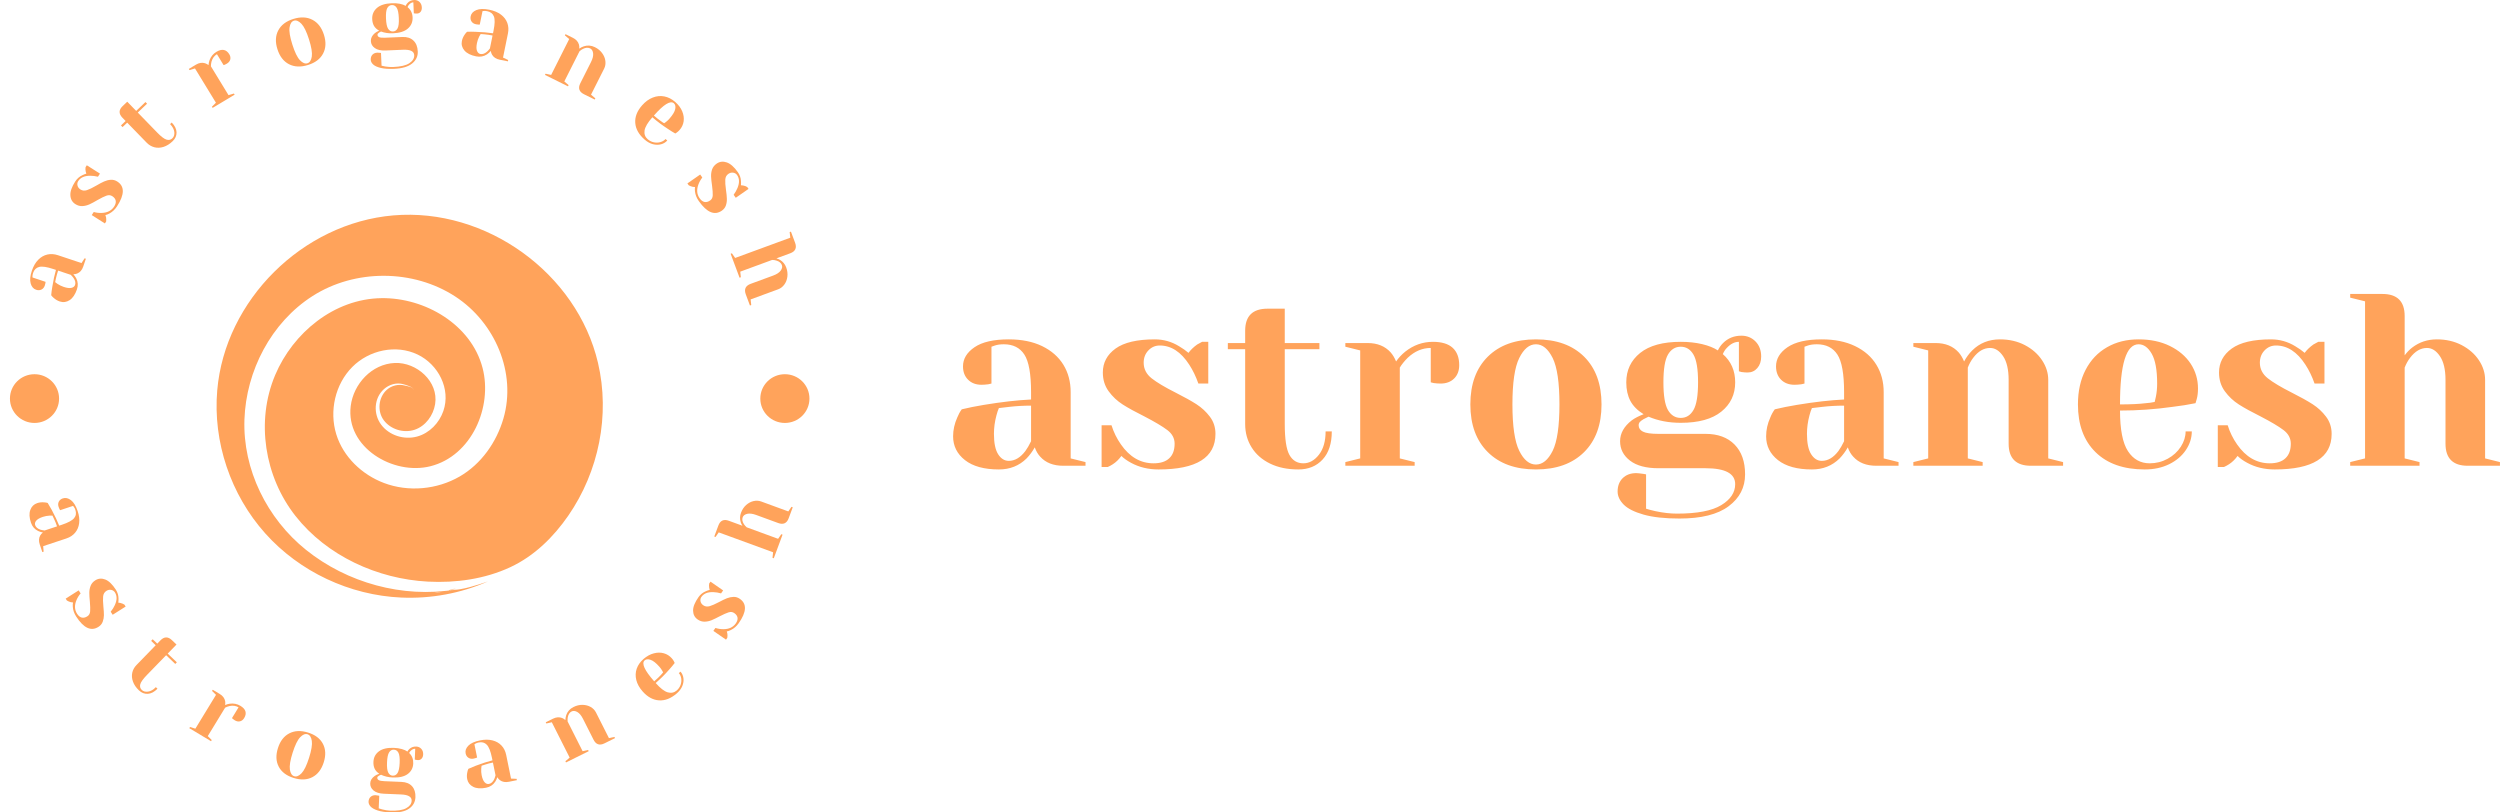
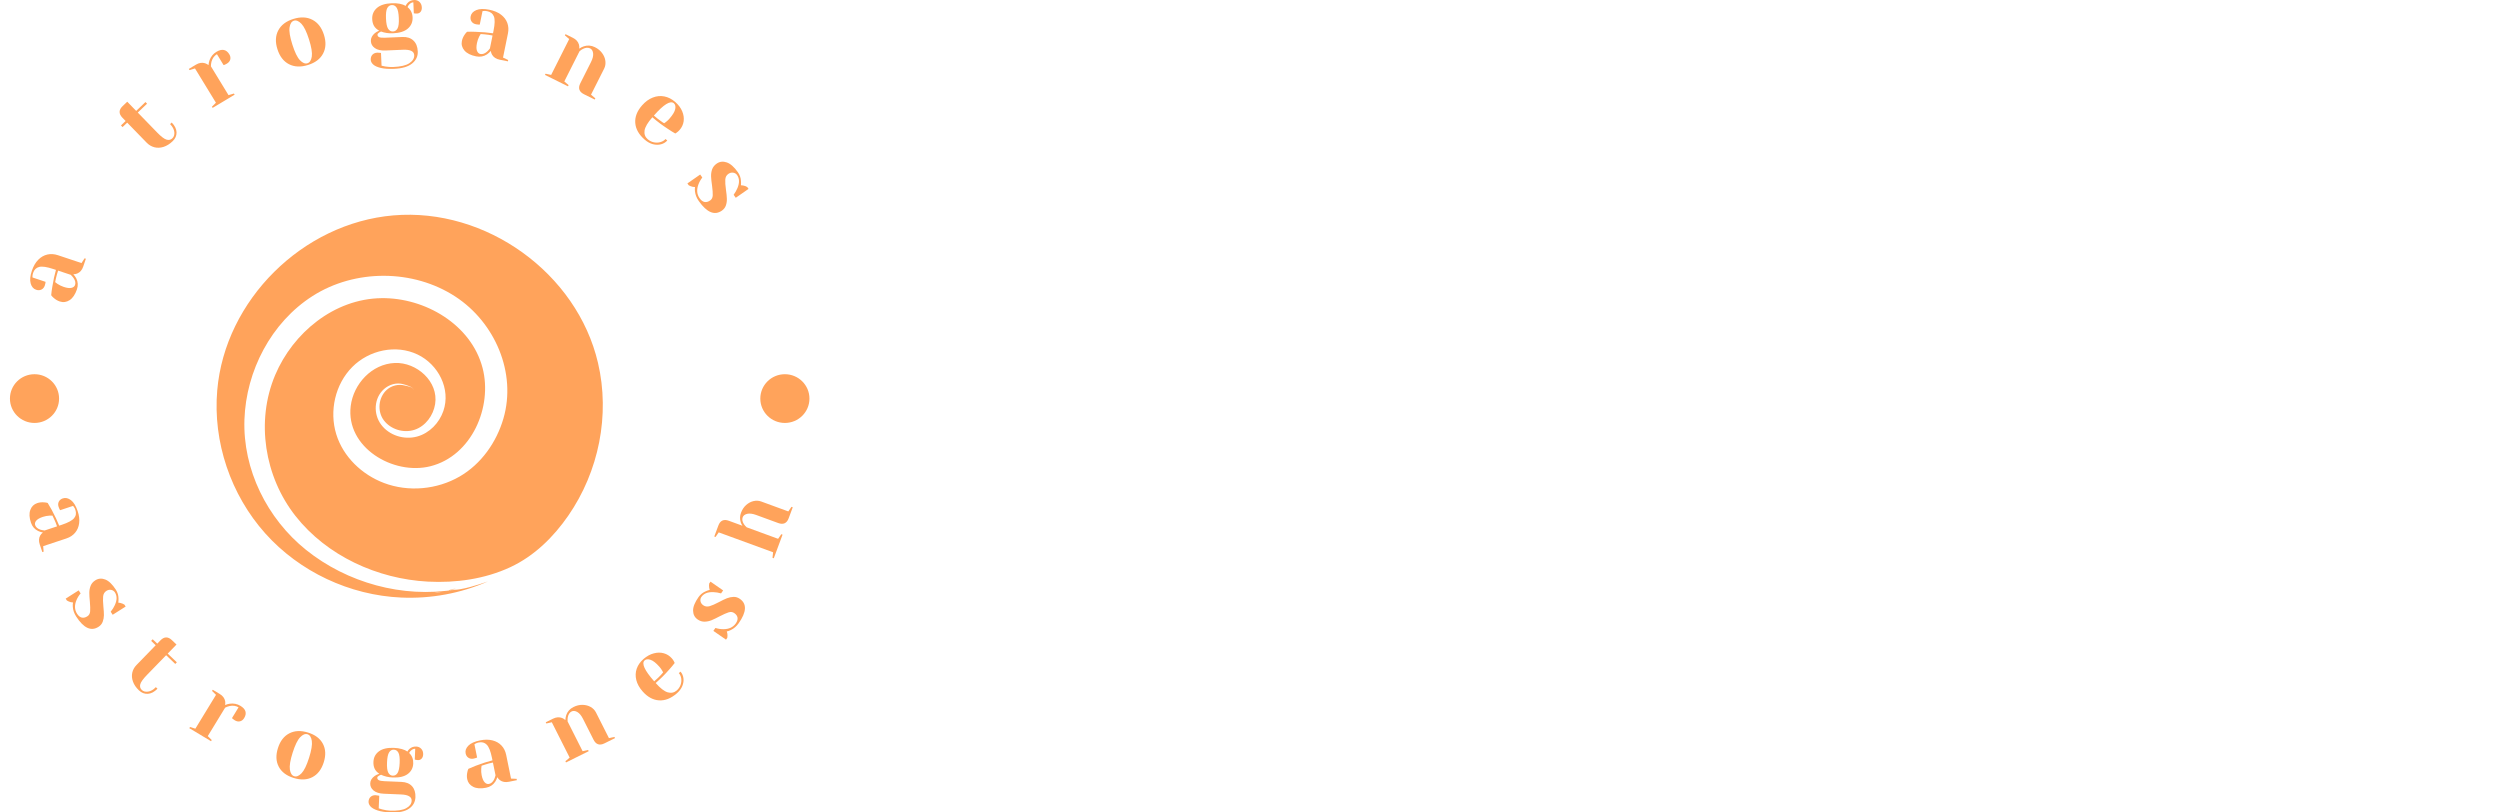
<svg xmlns="http://www.w3.org/2000/svg" width="200" height="65" viewBox="0 0 200 65" fill="none">
  <g clip-path="url(#clip0_325_919)">
    <g clip-path="url(#clip1_325_919)">
      <g clip-path="url(#clip2_325_919)">
        <g clip-path="url(#clip3_325_919)">
          <g clip-path="url(#clip4_325_919)">
            <g clip-path="url(#clip5_325_919)">
-               <path d="M79.911 37.556C78.736 37.556 77.832 37.307 77.198 36.81C76.564 36.312 76.248 35.678 76.248 34.905C76.248 34.395 76.36 33.891 76.584 33.393C76.677 33.158 76.795 32.942 76.941 32.745C77.482 32.614 78.069 32.497 78.703 32.392C80.129 32.156 81.389 32.012 82.485 31.96V31.371C82.485 29.918 82.307 28.917 81.95 28.367C81.594 27.817 81.046 27.542 80.307 27.542C80.03 27.542 79.792 27.575 79.594 27.64L79.317 27.738V30.684L79.059 30.743C78.848 30.769 78.67 30.782 78.525 30.782C78.076 30.782 77.717 30.647 77.448 30.377C77.176 30.11 77.04 29.754 77.04 29.309C77.04 28.707 77.347 28.197 77.962 27.778C78.575 27.359 79.488 27.149 80.703 27.149C81.732 27.149 82.621 27.329 83.368 27.688C84.112 28.049 84.68 28.546 85.071 29.18C85.459 29.816 85.653 30.546 85.653 31.371V36.672L86.841 36.967V37.261H85.059C84.267 37.261 83.653 37.019 83.218 36.535C83.033 36.339 82.888 36.09 82.782 35.789C82.597 36.116 82.379 36.41 82.129 36.672C81.534 37.261 80.795 37.556 79.911 37.556ZM80.703 36.869C81.191 36.869 81.633 36.607 82.029 36.083C82.175 35.887 82.326 35.625 82.485 35.298V32.451C81.878 32.451 81.297 32.484 80.742 32.549C80.333 32.601 80.056 32.634 79.911 32.647C79.845 32.791 79.779 32.987 79.713 33.236C79.581 33.734 79.515 34.224 79.515 34.709C79.515 35.442 79.627 35.985 79.851 36.339C80.076 36.692 80.36 36.869 80.703 36.869ZM92.682 37.556C91.864 37.556 91.131 37.379 90.484 37.026C90.168 36.856 89.91 36.672 89.712 36.476C89.501 36.764 89.27 36.986 89.019 37.144C88.9 37.222 88.768 37.294 88.623 37.359H88.128V34.022H88.92C89.092 34.571 89.343 35.082 89.673 35.553C90.372 36.561 91.243 37.065 92.286 37.065C92.841 37.065 93.259 36.93 93.542 36.66C93.827 36.394 93.969 36.005 93.969 35.494C93.969 35.062 93.774 34.698 93.383 34.403C92.995 34.109 92.385 33.747 91.554 33.315C90.841 32.961 90.263 32.643 89.819 32.361C89.378 32.08 89.002 31.727 88.691 31.3C88.382 30.876 88.227 30.376 88.227 29.8C88.227 29.015 88.566 28.376 89.245 27.884C89.926 27.394 90.973 27.149 92.385 27.149C93.085 27.149 93.732 27.333 94.326 27.699C94.616 27.869 94.867 28.046 95.078 28.229C95.25 27.994 95.481 27.771 95.771 27.562C95.996 27.431 96.128 27.359 96.167 27.346H96.662V30.684H95.87C95.672 30.121 95.428 29.617 95.138 29.172C94.478 28.151 93.692 27.64 92.781 27.64C92.425 27.64 92.121 27.771 91.871 28.033C91.62 28.295 91.494 28.622 91.494 29.015C91.494 29.512 91.706 29.928 92.128 30.264C92.55 30.596 93.191 30.978 94.049 31.41C94.748 31.764 95.305 32.074 95.72 32.341C96.137 32.611 96.493 32.942 96.789 33.334C97.088 33.727 97.237 34.185 97.237 34.709C97.237 36.607 95.719 37.556 92.682 37.556ZM103.87 37.556C102.999 37.556 102.242 37.399 101.601 37.085C100.959 36.77 100.468 36.339 100.128 35.789C99.784 35.239 99.613 34.617 99.613 33.923V27.935H98.227V27.444H99.613V26.462C99.613 25.284 100.207 24.695 101.395 24.695H102.781V27.444H105.553V27.935H102.781V33.923C102.781 35.128 102.906 35.952 103.157 36.397C103.408 36.843 103.778 37.065 104.266 37.065C104.741 37.065 105.157 36.836 105.513 36.378C105.87 35.92 106.048 35.298 106.048 34.513H106.543C106.543 35.481 106.299 36.23 105.81 36.759C105.322 37.29 104.675 37.556 103.87 37.556ZM107.628 37.261V36.967L108.816 36.672V28.033L107.628 27.738V27.444H109.41C110.189 27.444 110.803 27.693 111.252 28.19C111.423 28.387 111.569 28.629 111.687 28.917C111.885 28.629 112.13 28.367 112.42 28.131C113.08 27.608 113.819 27.346 114.638 27.346C115.337 27.346 115.863 27.506 116.214 27.825C116.562 28.147 116.737 28.609 116.737 29.211C116.737 29.656 116.602 30.012 116.333 30.279C116.061 30.549 115.7 30.684 115.252 30.684C115.067 30.684 114.882 30.671 114.697 30.645L114.46 30.586V27.837C113.786 27.837 113.172 28.099 112.618 28.622C112.354 28.884 112.143 29.146 111.984 29.407V36.672L113.172 36.967V37.261H107.628ZM122.875 37.556C121.238 37.556 119.955 37.094 119.026 36.17C118.094 35.248 117.628 33.976 117.628 32.353C117.628 30.73 118.094 29.456 119.026 28.532C119.955 27.61 121.238 27.149 122.875 27.149C124.512 27.149 125.796 27.61 126.728 28.532C127.658 29.456 128.122 30.73 128.122 32.353C128.122 33.976 127.658 35.248 126.728 36.17C125.796 37.094 124.512 37.556 122.875 37.556ZM122.875 37.163C123.403 37.163 123.849 36.797 124.214 36.064C124.575 35.331 124.756 34.094 124.756 32.353C124.756 30.612 124.575 29.375 124.214 28.642C123.849 27.909 123.403 27.542 122.875 27.542C122.347 27.542 121.902 27.909 121.54 28.642C121.176 29.375 120.994 30.612 120.994 32.353C120.994 34.094 121.176 35.331 121.54 36.064C121.902 36.797 122.347 37.163 122.875 37.163ZM134.36 41.483C133.185 41.483 132.228 41.378 131.488 41.169C130.749 40.959 130.217 40.691 129.892 40.364C129.57 40.036 129.409 39.69 129.409 39.323C129.409 38.878 129.544 38.522 129.813 38.255C130.085 37.985 130.446 37.85 130.894 37.85C131 37.85 131.191 37.87 131.469 37.909L131.686 37.949V40.697C131.845 40.75 132.096 40.815 132.439 40.894C133.046 41.025 133.62 41.09 134.162 41.09C135.772 41.09 136.95 40.865 137.694 40.415C138.441 39.962 138.815 39.401 138.815 38.734C138.815 37.883 138.023 37.458 136.439 37.458H132.676C131.686 37.458 130.927 37.255 130.399 36.849C129.871 36.443 129.607 35.926 129.607 35.298C129.607 34.67 129.918 34.113 130.538 33.629C130.789 33.446 131.106 33.282 131.488 33.138C131 32.837 130.646 32.48 130.427 32.066C130.211 31.655 130.102 31.162 130.102 30.586C130.102 29.617 130.472 28.834 131.211 28.237C131.95 27.643 133.033 27.346 134.459 27.346C135.079 27.346 135.649 27.407 136.169 27.53C136.692 27.656 137.112 27.824 137.429 28.033C137.534 27.811 137.673 27.614 137.845 27.444C138.241 27.051 138.729 26.855 139.31 26.855C139.759 26.855 140.135 27.008 140.438 27.314C140.742 27.623 140.894 28.026 140.894 28.524C140.894 28.904 140.791 29.211 140.585 29.447C140.382 29.682 140.122 29.8 139.805 29.8C139.66 29.8 139.495 29.787 139.31 29.761L139.112 29.702V27.346C138.769 27.346 138.445 27.509 138.142 27.837C138.023 27.954 137.917 28.118 137.825 28.328C138.485 28.904 138.815 29.656 138.815 30.586C138.815 31.554 138.445 32.336 137.706 32.93C136.967 33.527 135.884 33.825 134.459 33.825C133.508 33.825 132.65 33.662 131.884 33.334L131.488 33.531C131.356 33.609 131.257 33.684 131.191 33.755C131.125 33.828 131.092 33.917 131.092 34.022C131.092 34.244 131.207 34.414 131.437 34.532C131.669 34.65 132.082 34.709 132.676 34.709H136.439C137.429 34.709 138.204 34.993 138.763 35.561C139.326 36.132 139.607 36.928 139.607 37.949C139.607 38.996 139.167 39.847 138.288 40.501C137.412 41.156 136.102 41.483 134.36 41.483ZM134.459 33.433C134.894 33.433 135.233 33.223 135.476 32.804C135.722 32.385 135.845 31.646 135.845 30.586C135.845 29.525 135.722 28.786 135.476 28.367C135.233 27.948 134.894 27.738 134.459 27.738C134.023 27.738 133.682 27.948 133.437 28.367C133.194 28.786 133.073 29.525 133.073 30.586C133.073 31.646 133.194 32.385 133.437 32.804C133.682 33.223 134.023 33.433 134.459 33.433ZM144.953 37.556C143.778 37.556 142.874 37.307 142.24 36.81C141.607 36.312 141.29 35.678 141.29 34.905C141.29 34.395 141.402 33.891 141.627 33.393C141.719 33.158 141.838 32.942 141.983 32.745C142.524 32.614 143.112 32.497 143.745 32.392C145.171 32.156 146.432 32.012 147.527 31.96V31.371C147.527 29.918 147.349 28.917 146.993 28.367C146.636 27.817 146.088 27.542 145.349 27.542C145.072 27.542 144.834 27.575 144.636 27.64L144.359 27.738V30.684L144.102 30.743C143.89 30.769 143.712 30.782 143.567 30.782C143.118 30.782 142.758 30.647 142.486 30.377C142.217 30.11 142.082 29.754 142.082 29.309C142.082 28.707 142.388 28.197 143.001 27.778C143.616 27.359 144.531 27.149 145.745 27.149C146.775 27.149 147.662 27.329 148.406 27.688C149.154 28.049 149.721 28.546 150.109 29.18C150.5 29.816 150.695 30.546 150.695 31.371V36.672L151.883 36.967V37.261H150.101C149.309 37.261 148.696 37.019 148.26 36.535C148.075 36.339 147.93 36.09 147.824 35.789C147.639 36.116 147.422 36.41 147.171 36.672C146.577 37.261 145.838 37.556 144.953 37.556ZM145.745 36.869C146.234 36.869 146.676 36.607 147.072 36.083C147.217 35.887 147.369 35.625 147.527 35.298V32.451C146.92 32.451 146.339 32.484 145.785 32.549C145.376 32.601 145.098 32.634 144.953 32.647C144.887 32.791 144.821 32.987 144.755 33.236C144.623 33.734 144.557 34.224 144.557 34.709C144.557 35.442 144.669 35.985 144.894 36.339C145.118 36.692 145.402 36.869 145.745 36.869ZM153.068 37.261V36.967L154.256 36.672V28.033L153.068 27.738V27.444H154.85C155.629 27.444 156.242 27.693 156.691 28.19C156.863 28.387 157.008 28.629 157.127 28.917C157.312 28.576 157.529 28.282 157.78 28.033C158.374 27.444 159.113 27.149 159.998 27.149C160.737 27.149 161.401 27.303 161.99 27.609C162.576 27.918 163.034 28.321 163.364 28.819C163.694 29.316 163.859 29.84 163.859 30.389V36.672L165.047 36.967V37.261H162.473C161.285 37.261 160.691 36.672 160.691 35.494V30.389C160.691 29.565 160.543 28.932 160.247 28.492C159.949 28.055 159.602 27.837 159.206 27.837C158.704 27.837 158.255 28.099 157.859 28.622C157.688 28.845 157.543 29.106 157.424 29.407V36.672L158.612 36.967V37.261H153.068ZM171.582 37.556C169.892 37.556 168.578 37.094 167.641 36.17C166.704 35.248 166.235 33.976 166.235 32.353C166.235 31.292 166.44 30.37 166.849 29.584C167.258 28.799 167.83 28.197 168.564 27.778C169.295 27.359 170.136 27.149 171.086 27.149C172.037 27.149 172.873 27.326 173.593 27.68C174.311 28.033 174.866 28.507 175.257 29.101C175.645 29.698 175.839 30.357 175.839 31.076C175.839 31.404 175.806 31.685 175.74 31.921L175.641 32.255C175.073 32.372 174.459 32.471 173.799 32.549C172.413 32.745 171.014 32.844 169.601 32.844C169.601 34.362 169.813 35.444 170.235 36.091C170.657 36.74 171.238 37.065 171.978 37.065C172.492 37.065 172.972 36.943 173.415 36.7C173.856 36.459 174.206 36.138 174.465 35.738C174.721 35.34 174.849 34.931 174.849 34.513H175.344C175.344 35.036 175.185 35.533 174.868 36.005C174.552 36.476 174.109 36.852 173.542 37.132C172.974 37.414 172.321 37.556 171.582 37.556ZM169.601 32.353C170.446 32.353 171.133 32.32 171.661 32.255C171.885 32.241 172.123 32.209 172.374 32.156C172.387 32.091 172.42 31.947 172.473 31.724C172.539 31.397 172.572 31.05 172.572 30.684C172.572 29.597 172.426 28.801 172.136 28.296C171.846 27.794 171.496 27.542 171.086 27.542C170.096 27.542 169.601 29.146 169.601 32.353ZM181.977 37.556C181.159 37.556 180.426 37.379 179.779 37.026C179.462 36.856 179.205 36.672 179.007 36.476C178.796 36.764 178.565 36.986 178.314 37.144C178.195 37.222 178.063 37.294 177.918 37.359H177.423V34.022H178.215C178.386 34.571 178.637 35.082 178.967 35.553C179.667 36.561 180.538 37.065 181.581 37.065C182.135 37.065 182.554 36.93 182.836 36.66C183.122 36.394 183.264 36.005 183.264 35.494C183.264 35.062 183.069 34.698 182.678 34.403C182.29 34.109 181.68 33.747 180.848 33.315C180.136 32.961 179.557 32.643 179.114 32.361C178.673 32.08 178.297 31.727 177.985 31.3C177.676 30.876 177.522 30.376 177.522 29.8C177.522 29.015 177.861 28.376 178.54 27.884C179.221 27.394 180.268 27.149 181.68 27.149C182.38 27.149 183.027 27.333 183.621 27.699C183.911 27.869 184.162 28.046 184.373 28.229C184.545 27.994 184.776 27.771 185.066 27.562C185.29 27.431 185.422 27.359 185.462 27.346H185.957V30.684H185.165C184.967 30.121 184.723 29.617 184.432 29.172C183.772 28.151 182.987 27.64 182.076 27.64C181.72 27.64 181.416 27.771 181.165 28.033C180.914 28.295 180.789 28.622 180.789 29.015C180.789 29.512 181 29.928 181.423 30.264C181.845 30.596 182.485 30.978 183.343 31.41C184.043 31.764 184.6 32.074 185.015 32.341C185.432 32.611 185.788 32.942 186.084 33.334C186.382 33.727 186.531 34.185 186.531 34.709C186.531 36.607 185.013 37.556 181.977 37.556ZM188.016 37.261V36.967L189.204 36.672V24.106L188.016 23.812V23.517H190.591C191.779 23.517 192.373 24.106 192.373 25.284V28.426C192.571 28.164 192.775 27.954 192.986 27.797C193.554 27.366 194.207 27.149 194.947 27.149C195.686 27.149 196.349 27.303 196.935 27.609C197.523 27.918 197.983 28.321 198.313 28.819C198.643 29.316 198.808 29.84 198.808 30.389V36.672L199.996 36.967V37.261H197.422C196.234 37.261 195.64 36.672 195.64 35.494V30.389C195.64 29.565 195.491 28.932 195.192 28.492C194.897 28.055 194.551 27.837 194.155 27.837C193.653 27.837 193.204 28.099 192.808 28.622C192.637 28.845 192.491 29.106 192.373 29.407V36.672L193.561 36.967V37.261H188.016Z" fill="#FFA35B" />
+               <path d="M79.911 37.556C78.736 37.556 77.832 37.307 77.198 36.81C76.564 36.312 76.248 35.678 76.248 34.905C76.248 34.395 76.36 33.891 76.584 33.393C76.677 33.158 76.795 32.942 76.941 32.745C77.482 32.614 78.069 32.497 78.703 32.392C80.129 32.156 81.389 32.012 82.485 31.96V31.371C82.485 29.918 82.307 28.917 81.95 28.367C81.594 27.817 81.046 27.542 80.307 27.542C80.03 27.542 79.792 27.575 79.594 27.64L79.317 27.738V30.684L79.059 30.743C78.848 30.769 78.67 30.782 78.525 30.782C78.076 30.782 77.717 30.647 77.448 30.377C77.176 30.11 77.04 29.754 77.04 29.309C77.04 28.707 77.347 28.197 77.962 27.778C78.575 27.359 79.488 27.149 80.703 27.149C81.732 27.149 82.621 27.329 83.368 27.688C84.112 28.049 84.68 28.546 85.071 29.18C85.459 29.816 85.653 30.546 85.653 31.371V36.672L86.841 36.967V37.261H85.059C84.267 37.261 83.653 37.019 83.218 36.535C83.033 36.339 82.888 36.09 82.782 35.789C82.597 36.116 82.379 36.41 82.129 36.672C81.534 37.261 80.795 37.556 79.911 37.556ZM80.703 36.869C81.191 36.869 81.633 36.607 82.029 36.083C82.175 35.887 82.326 35.625 82.485 35.298V32.451C81.878 32.451 81.297 32.484 80.742 32.549C80.333 32.601 80.056 32.634 79.911 32.647C79.845 32.791 79.779 32.987 79.713 33.236C79.581 33.734 79.515 34.224 79.515 34.709C79.515 35.442 79.627 35.985 79.851 36.339C80.076 36.692 80.36 36.869 80.703 36.869ZM92.682 37.556C91.864 37.556 91.131 37.379 90.484 37.026C90.168 36.856 89.91 36.672 89.712 36.476C89.501 36.764 89.27 36.986 89.019 37.144C88.9 37.222 88.768 37.294 88.623 37.359H88.128V34.022H88.92C89.092 34.571 89.343 35.082 89.673 35.553C90.372 36.561 91.243 37.065 92.286 37.065C92.841 37.065 93.259 36.93 93.542 36.66C93.827 36.394 93.969 36.005 93.969 35.494C93.969 35.062 93.774 34.698 93.383 34.403C92.995 34.109 92.385 33.747 91.554 33.315C90.841 32.961 90.263 32.643 89.819 32.361C89.378 32.08 89.002 31.727 88.691 31.3C88.382 30.876 88.227 30.376 88.227 29.8C88.227 29.015 88.566 28.376 89.245 27.884C89.926 27.394 90.973 27.149 92.385 27.149C93.085 27.149 93.732 27.333 94.326 27.699C94.616 27.869 94.867 28.046 95.078 28.229C95.25 27.994 95.481 27.771 95.771 27.562C95.996 27.431 96.128 27.359 96.167 27.346H96.662V30.684H95.87C95.672 30.121 95.428 29.617 95.138 29.172C94.478 28.151 93.692 27.64 92.781 27.64C92.425 27.64 92.121 27.771 91.871 28.033C91.62 28.295 91.494 28.622 91.494 29.015C91.494 29.512 91.706 29.928 92.128 30.264C92.55 30.596 93.191 30.978 94.049 31.41C94.748 31.764 95.305 32.074 95.72 32.341C96.137 32.611 96.493 32.942 96.789 33.334C97.088 33.727 97.237 34.185 97.237 34.709C97.237 36.607 95.719 37.556 92.682 37.556ZM103.87 37.556C102.999 37.556 102.242 37.399 101.601 37.085C100.959 36.77 100.468 36.339 100.128 35.789C99.784 35.239 99.613 34.617 99.613 33.923V27.935V27.444H99.613V26.462C99.613 25.284 100.207 24.695 101.395 24.695H102.781V27.444H105.553V27.935H102.781V33.923C102.781 35.128 102.906 35.952 103.157 36.397C103.408 36.843 103.778 37.065 104.266 37.065C104.741 37.065 105.157 36.836 105.513 36.378C105.87 35.92 106.048 35.298 106.048 34.513H106.543C106.543 35.481 106.299 36.23 105.81 36.759C105.322 37.29 104.675 37.556 103.87 37.556ZM107.628 37.261V36.967L108.816 36.672V28.033L107.628 27.738V27.444H109.41C110.189 27.444 110.803 27.693 111.252 28.19C111.423 28.387 111.569 28.629 111.687 28.917C111.885 28.629 112.13 28.367 112.42 28.131C113.08 27.608 113.819 27.346 114.638 27.346C115.337 27.346 115.863 27.506 116.214 27.825C116.562 28.147 116.737 28.609 116.737 29.211C116.737 29.656 116.602 30.012 116.333 30.279C116.061 30.549 115.7 30.684 115.252 30.684C115.067 30.684 114.882 30.671 114.697 30.645L114.46 30.586V27.837C113.786 27.837 113.172 28.099 112.618 28.622C112.354 28.884 112.143 29.146 111.984 29.407V36.672L113.172 36.967V37.261H107.628ZM122.875 37.556C121.238 37.556 119.955 37.094 119.026 36.17C118.094 35.248 117.628 33.976 117.628 32.353C117.628 30.73 118.094 29.456 119.026 28.532C119.955 27.61 121.238 27.149 122.875 27.149C124.512 27.149 125.796 27.61 126.728 28.532C127.658 29.456 128.122 30.73 128.122 32.353C128.122 33.976 127.658 35.248 126.728 36.17C125.796 37.094 124.512 37.556 122.875 37.556ZM122.875 37.163C123.403 37.163 123.849 36.797 124.214 36.064C124.575 35.331 124.756 34.094 124.756 32.353C124.756 30.612 124.575 29.375 124.214 28.642C123.849 27.909 123.403 27.542 122.875 27.542C122.347 27.542 121.902 27.909 121.54 28.642C121.176 29.375 120.994 30.612 120.994 32.353C120.994 34.094 121.176 35.331 121.54 36.064C121.902 36.797 122.347 37.163 122.875 37.163ZM134.36 41.483C133.185 41.483 132.228 41.378 131.488 41.169C130.749 40.959 130.217 40.691 129.892 40.364C129.57 40.036 129.409 39.69 129.409 39.323C129.409 38.878 129.544 38.522 129.813 38.255C130.085 37.985 130.446 37.85 130.894 37.85C131 37.85 131.191 37.87 131.469 37.909L131.686 37.949V40.697C131.845 40.75 132.096 40.815 132.439 40.894C133.046 41.025 133.62 41.09 134.162 41.09C135.772 41.09 136.95 40.865 137.694 40.415C138.441 39.962 138.815 39.401 138.815 38.734C138.815 37.883 138.023 37.458 136.439 37.458H132.676C131.686 37.458 130.927 37.255 130.399 36.849C129.871 36.443 129.607 35.926 129.607 35.298C129.607 34.67 129.918 34.113 130.538 33.629C130.789 33.446 131.106 33.282 131.488 33.138C131 32.837 130.646 32.48 130.427 32.066C130.211 31.655 130.102 31.162 130.102 30.586C130.102 29.617 130.472 28.834 131.211 28.237C131.95 27.643 133.033 27.346 134.459 27.346C135.079 27.346 135.649 27.407 136.169 27.53C136.692 27.656 137.112 27.824 137.429 28.033C137.534 27.811 137.673 27.614 137.845 27.444C138.241 27.051 138.729 26.855 139.31 26.855C139.759 26.855 140.135 27.008 140.438 27.314C140.742 27.623 140.894 28.026 140.894 28.524C140.894 28.904 140.791 29.211 140.585 29.447C140.382 29.682 140.122 29.8 139.805 29.8C139.66 29.8 139.495 29.787 139.31 29.761L139.112 29.702V27.346C138.769 27.346 138.445 27.509 138.142 27.837C138.023 27.954 137.917 28.118 137.825 28.328C138.485 28.904 138.815 29.656 138.815 30.586C138.815 31.554 138.445 32.336 137.706 32.93C136.967 33.527 135.884 33.825 134.459 33.825C133.508 33.825 132.65 33.662 131.884 33.334L131.488 33.531C131.356 33.609 131.257 33.684 131.191 33.755C131.125 33.828 131.092 33.917 131.092 34.022C131.092 34.244 131.207 34.414 131.437 34.532C131.669 34.65 132.082 34.709 132.676 34.709H136.439C137.429 34.709 138.204 34.993 138.763 35.561C139.326 36.132 139.607 36.928 139.607 37.949C139.607 38.996 139.167 39.847 138.288 40.501C137.412 41.156 136.102 41.483 134.36 41.483ZM134.459 33.433C134.894 33.433 135.233 33.223 135.476 32.804C135.722 32.385 135.845 31.646 135.845 30.586C135.845 29.525 135.722 28.786 135.476 28.367C135.233 27.948 134.894 27.738 134.459 27.738C134.023 27.738 133.682 27.948 133.437 28.367C133.194 28.786 133.073 29.525 133.073 30.586C133.073 31.646 133.194 32.385 133.437 32.804C133.682 33.223 134.023 33.433 134.459 33.433ZM144.953 37.556C143.778 37.556 142.874 37.307 142.24 36.81C141.607 36.312 141.29 35.678 141.29 34.905C141.29 34.395 141.402 33.891 141.627 33.393C141.719 33.158 141.838 32.942 141.983 32.745C142.524 32.614 143.112 32.497 143.745 32.392C145.171 32.156 146.432 32.012 147.527 31.96V31.371C147.527 29.918 147.349 28.917 146.993 28.367C146.636 27.817 146.088 27.542 145.349 27.542C145.072 27.542 144.834 27.575 144.636 27.64L144.359 27.738V30.684L144.102 30.743C143.89 30.769 143.712 30.782 143.567 30.782C143.118 30.782 142.758 30.647 142.486 30.377C142.217 30.11 142.082 29.754 142.082 29.309C142.082 28.707 142.388 28.197 143.001 27.778C143.616 27.359 144.531 27.149 145.745 27.149C146.775 27.149 147.662 27.329 148.406 27.688C149.154 28.049 149.721 28.546 150.109 29.18C150.5 29.816 150.695 30.546 150.695 31.371V36.672L151.883 36.967V37.261H150.101C149.309 37.261 148.696 37.019 148.26 36.535C148.075 36.339 147.93 36.09 147.824 35.789C147.639 36.116 147.422 36.41 147.171 36.672C146.577 37.261 145.838 37.556 144.953 37.556ZM145.745 36.869C146.234 36.869 146.676 36.607 147.072 36.083C147.217 35.887 147.369 35.625 147.527 35.298V32.451C146.92 32.451 146.339 32.484 145.785 32.549C145.376 32.601 145.098 32.634 144.953 32.647C144.887 32.791 144.821 32.987 144.755 33.236C144.623 33.734 144.557 34.224 144.557 34.709C144.557 35.442 144.669 35.985 144.894 36.339C145.118 36.692 145.402 36.869 145.745 36.869ZM153.068 37.261V36.967L154.256 36.672V28.033L153.068 27.738V27.444H154.85C155.629 27.444 156.242 27.693 156.691 28.19C156.863 28.387 157.008 28.629 157.127 28.917C157.312 28.576 157.529 28.282 157.78 28.033C158.374 27.444 159.113 27.149 159.998 27.149C160.737 27.149 161.401 27.303 161.99 27.609C162.576 27.918 163.034 28.321 163.364 28.819C163.694 29.316 163.859 29.84 163.859 30.389V36.672L165.047 36.967V37.261H162.473C161.285 37.261 160.691 36.672 160.691 35.494V30.389C160.691 29.565 160.543 28.932 160.247 28.492C159.949 28.055 159.602 27.837 159.206 27.837C158.704 27.837 158.255 28.099 157.859 28.622C157.688 28.845 157.543 29.106 157.424 29.407V36.672L158.612 36.967V37.261H153.068ZM171.582 37.556C169.892 37.556 168.578 37.094 167.641 36.17C166.704 35.248 166.235 33.976 166.235 32.353C166.235 31.292 166.44 30.37 166.849 29.584C167.258 28.799 167.83 28.197 168.564 27.778C169.295 27.359 170.136 27.149 171.086 27.149C172.037 27.149 172.873 27.326 173.593 27.68C174.311 28.033 174.866 28.507 175.257 29.101C175.645 29.698 175.839 30.357 175.839 31.076C175.839 31.404 175.806 31.685 175.74 31.921L175.641 32.255C175.073 32.372 174.459 32.471 173.799 32.549C172.413 32.745 171.014 32.844 169.601 32.844C169.601 34.362 169.813 35.444 170.235 36.091C170.657 36.74 171.238 37.065 171.978 37.065C172.492 37.065 172.972 36.943 173.415 36.7C173.856 36.459 174.206 36.138 174.465 35.738C174.721 35.34 174.849 34.931 174.849 34.513H175.344C175.344 35.036 175.185 35.533 174.868 36.005C174.552 36.476 174.109 36.852 173.542 37.132C172.974 37.414 172.321 37.556 171.582 37.556ZM169.601 32.353C170.446 32.353 171.133 32.32 171.661 32.255C171.885 32.241 172.123 32.209 172.374 32.156C172.387 32.091 172.42 31.947 172.473 31.724C172.539 31.397 172.572 31.05 172.572 30.684C172.572 29.597 172.426 28.801 172.136 28.296C171.846 27.794 171.496 27.542 171.086 27.542C170.096 27.542 169.601 29.146 169.601 32.353ZM181.977 37.556C181.159 37.556 180.426 37.379 179.779 37.026C179.462 36.856 179.205 36.672 179.007 36.476C178.796 36.764 178.565 36.986 178.314 37.144C178.195 37.222 178.063 37.294 177.918 37.359H177.423V34.022H178.215C178.386 34.571 178.637 35.082 178.967 35.553C179.667 36.561 180.538 37.065 181.581 37.065C182.135 37.065 182.554 36.93 182.836 36.66C183.122 36.394 183.264 36.005 183.264 35.494C183.264 35.062 183.069 34.698 182.678 34.403C182.29 34.109 181.68 33.747 180.848 33.315C180.136 32.961 179.557 32.643 179.114 32.361C178.673 32.08 178.297 31.727 177.985 31.3C177.676 30.876 177.522 30.376 177.522 29.8C177.522 29.015 177.861 28.376 178.54 27.884C179.221 27.394 180.268 27.149 181.68 27.149C182.38 27.149 183.027 27.333 183.621 27.699C183.911 27.869 184.162 28.046 184.373 28.229C184.545 27.994 184.776 27.771 185.066 27.562C185.29 27.431 185.422 27.359 185.462 27.346H185.957V30.684H185.165C184.967 30.121 184.723 29.617 184.432 29.172C183.772 28.151 182.987 27.64 182.076 27.64C181.72 27.64 181.416 27.771 181.165 28.033C180.914 28.295 180.789 28.622 180.789 29.015C180.789 29.512 181 29.928 181.423 30.264C181.845 30.596 182.485 30.978 183.343 31.41C184.043 31.764 184.6 32.074 185.015 32.341C185.432 32.611 185.788 32.942 186.084 33.334C186.382 33.727 186.531 34.185 186.531 34.709C186.531 36.607 185.013 37.556 181.977 37.556ZM188.016 37.261V36.967L189.204 36.672V24.106L188.016 23.812V23.517H190.591C191.779 23.517 192.373 24.106 192.373 25.284V28.426C192.571 28.164 192.775 27.954 192.986 27.797C193.554 27.366 194.207 27.149 194.947 27.149C195.686 27.149 196.349 27.303 196.935 27.609C197.523 27.918 197.983 28.321 198.313 28.819C198.643 29.316 198.808 29.84 198.808 30.389V36.672L199.996 36.967V37.261H197.422C196.234 37.261 195.64 36.672 195.64 35.494V30.389C195.64 29.565 195.491 28.932 195.192 28.492C194.897 28.055 194.551 27.837 194.155 27.837C193.653 27.837 193.204 28.099 192.808 28.622C192.637 28.845 192.491 29.106 192.373 29.407V36.672L193.561 36.967V37.261H188.016Z" fill="#FFA35B" />
            </g>
          </g>
        </g>
      </g>
      <g clip-path="url(#clip6_325_919)">
        <g clip-path="url(#clip7_325_919)">
          <g clip-path="url(#clip8_325_919)">
            <g clip-path="url(#clip9_325_919)">
              <path d="M36.388 47.169C32.208 47.861 27.771 46.627 24.485 43.992C21.363 41.486 19.416 37.56 19.555 33.555C19.69 29.677 21.685 25.803 25.008 23.681C28.405 21.512 33.059 21.522 36.435 23.73C39.594 25.796 41.34 29.821 40.273 33.483C39.721 35.377 38.502 37.123 36.766 38.124C34.96 39.167 32.675 39.38 30.718 38.639C28.957 37.974 27.457 36.547 26.901 34.739C26.332 32.885 26.807 30.738 28.19 29.351C29.527 28.01 31.676 27.529 33.414 28.365C35.063 29.158 36.08 31.111 35.469 32.88C35.14 33.834 34.362 34.651 33.369 34.923C32.327 35.207 31.132 34.838 30.487 33.965C29.856 33.112 29.908 31.851 30.718 31.127C31.127 30.762 31.725 30.578 32.262 30.737C32.42 30.784 33.127 30.954 33.059 31.201C33.093 30.951 32.539 30.886 32.379 30.843C31.879 30.706 31.32 30.844 30.938 31.19C30.265 31.799 30.166 32.903 30.707 33.625C31.256 34.357 32.296 34.67 33.166 34.382C34.052 34.088 34.667 33.225 34.81 32.33C35.099 30.523 33.334 28.965 31.586 29.038C29.737 29.115 28.275 30.718 28.057 32.484C27.648 35.795 31.466 38.049 34.435 37.299C37.746 36.463 39.417 32.547 38.606 29.438C37.7 25.964 34 23.805 30.519 23.852C26.728 23.902 23.438 26.629 22.014 30.002C20.45 33.709 21.164 38.134 23.641 41.281C26.154 44.473 30.2 46.318 34.237 46.53C36.47 46.647 38.788 46.324 40.824 45.375C42.743 44.481 44.274 42.971 45.463 41.252C47.904 37.721 48.818 33.209 47.839 29.028C46.158 21.85 38.878 16.601 31.473 17.231C24.201 17.849 18 24.015 17.379 31.223C17.023 35.348 18.454 39.581 21.225 42.676C23.966 45.74 27.974 47.622 32.099 47.805C34.468 47.911 36.864 47.469 39.034 46.515C38.076 46.839 37.099 47.166 36.081 47.221C36.277 47.21 36.462 47.127 36.659 47.128C35.966 47.123 35.317 47.426 34.629 47.462C35.029 47.441 35.443 47.358 35.827 47.245C35.958 47.206 36.392 47.023 36.507 47.152C36.427 47.062 35.981 47.222 35.882 47.245C35.524 47.33 35.126 47.419 34.758 47.441C34.923 47.431 36.515 47.168 36.513 47.151C36.516 47.176 34.955 47.384 34.726 47.447C35.003 47.371 35.309 47.352 35.592 47.306C35.705 47.287 36.43 47.079 36.511 47.151C36.499 47.14 36.403 47.167 36.388 47.169C37.353 47.019 32.245 47.855 36.388 47.169Z" fill="#FFA35B" />
            </g>
          </g>
          <path d="M6.154 23.151C6.015 23.561 5.82 23.848 5.57 24.012C5.318 24.174 5.055 24.209 4.782 24.118C4.6 24.058 4.435 23.959 4.284 23.822C4.211 23.76 4.148 23.693 4.096 23.619C4.113 23.416 4.141 23.197 4.181 22.963C4.265 22.437 4.363 21.98 4.475 21.591L4.265 21.522C3.75 21.35 3.373 21.294 3.136 21.354C2.899 21.414 2.736 21.573 2.649 21.83C2.616 21.928 2.599 22.014 2.597 22.09L2.6 22.198L3.645 22.547L3.635 22.644C3.619 22.722 3.603 22.786 3.586 22.837C3.533 22.993 3.444 23.102 3.318 23.164C3.189 23.227 3.046 23.233 2.888 23.18C2.673 23.109 2.529 22.941 2.454 22.677C2.377 22.413 2.41 22.069 2.554 21.645C2.676 21.287 2.845 20.997 3.062 20.778C3.277 20.561 3.522 20.422 3.794 20.361C4.064 20.301 4.346 20.32 4.639 20.418L6.52 21.045L6.767 20.665L6.87 20.699L6.659 21.323C6.566 21.598 6.408 21.783 6.185 21.878C6.092 21.919 5.987 21.94 5.868 21.942C5.962 22.045 6.04 22.156 6.103 22.274C6.242 22.551 6.259 22.843 6.154 23.151ZM6.005 22.796C6.063 22.626 6.022 22.44 5.882 22.24C5.83 22.166 5.756 22.081 5.659 21.986L4.649 21.649C4.577 21.862 4.519 22.069 4.475 22.269C4.446 22.418 4.425 22.519 4.412 22.571C4.456 22.611 4.517 22.658 4.598 22.711C4.76 22.815 4.926 22.895 5.098 22.953C5.357 23.039 5.563 23.065 5.716 23.028C5.869 22.992 5.965 22.915 6.005 22.796Z" fill="#FFA35B" />
-           <path d="M9.365 16.502C9.201 16.755 8.999 16.947 8.759 17.078C8.641 17.143 8.532 17.186 8.431 17.207C8.479 17.331 8.503 17.448 8.501 17.556C8.502 17.608 8.498 17.663 8.491 17.722L8.391 17.875L7.34 17.207L7.5 16.96C7.707 17.018 7.917 17.043 8.132 17.035C8.588 17.02 8.921 16.85 9.131 16.526C9.242 16.354 9.284 16.198 9.257 16.056C9.23 15.914 9.136 15.792 8.976 15.69C8.839 15.603 8.686 15.591 8.514 15.654C8.342 15.715 8.105 15.831 7.804 16.002C7.549 16.153 7.333 16.268 7.155 16.349C6.977 16.429 6.791 16.475 6.595 16.488C6.399 16.498 6.21 16.445 6.028 16.329C5.78 16.171 5.647 15.938 5.63 15.629C5.61 15.32 5.742 14.947 6.025 14.508C6.166 14.291 6.353 14.128 6.587 14.017C6.699 13.962 6.805 13.919 6.906 13.89C6.866 13.791 6.842 13.676 6.834 13.543C6.838 13.446 6.842 13.39 6.846 13.375L6.946 13.222L7.997 13.89L7.837 14.137C7.621 14.086 7.414 14.06 7.214 14.06C6.76 14.06 6.441 14.202 6.259 14.484C6.187 14.595 6.168 14.716 6.202 14.848C6.234 14.976 6.313 15.08 6.437 15.159C6.593 15.258 6.765 15.275 6.954 15.212C7.146 15.148 7.396 15.027 7.703 14.848C7.953 14.701 8.163 14.591 8.331 14.517C8.499 14.441 8.675 14.396 8.859 14.383C9.042 14.37 9.216 14.416 9.38 14.52C9.978 14.9 9.973 15.561 9.365 16.502Z" fill="#FFA35B" />
          <path d="M13.811 11.297C13.578 11.52 13.335 11.671 13.084 11.751C12.83 11.831 12.586 11.841 12.352 11.781C12.119 11.721 11.912 11.598 11.732 11.413L10.176 9.812L9.804 10.167L9.677 10.036L10.049 9.68L9.794 9.418C9.487 9.102 9.492 8.792 9.809 8.489L10.18 8.136L10.895 8.873L11.637 8.163L11.765 8.295L11.022 9.004L12.578 10.606C12.89 10.928 13.138 11.116 13.32 11.17C13.503 11.225 13.659 11.19 13.789 11.065C13.916 10.944 13.969 10.777 13.946 10.564C13.922 10.349 13.809 10.137 13.606 9.928L13.738 9.802C13.989 10.06 14.117 10.323 14.124 10.591C14.131 10.856 14.026 11.091 13.811 11.297Z" fill="#FFA35B" />
          <path d="M17.01 8.631L16.953 8.539L17.274 8.217L15.599 5.474L15.163 5.606L15.106 5.514L15.674 5.173C15.921 5.025 16.163 4.987 16.401 5.058C16.495 5.088 16.588 5.138 16.682 5.207C16.69 5.077 16.717 4.947 16.763 4.816C16.871 4.524 17.055 4.301 17.314 4.145C17.537 4.012 17.735 3.963 17.909 3.998C18.081 4.033 18.226 4.147 18.342 4.337C18.428 4.478 18.454 4.617 18.422 4.755C18.387 4.891 18.298 5.002 18.156 5.088C18.097 5.123 18.036 5.154 17.974 5.183L17.886 5.206L17.354 4.334C17.139 4.464 16.994 4.664 16.919 4.935C16.887 5.069 16.872 5.193 16.873 5.306L18.281 7.612L18.714 7.482L18.771 7.574L17.01 8.631Z" fill="#FFA35B" />
          <path d="M24.639 5.2C24.059 5.381 23.553 5.36 23.12 5.137C22.686 4.914 22.378 4.515 22.195 3.94C22.012 3.365 22.034 2.862 22.261 2.433C22.486 2.002 22.888 1.696 23.468 1.515C24.049 1.334 24.555 1.356 24.988 1.581C25.422 1.804 25.731 2.203 25.914 2.778C26.097 3.353 26.075 3.856 25.847 4.285C25.622 4.714 25.219 5.019 24.639 5.2ZM24.595 5.061C24.781 5.003 24.898 4.824 24.944 4.525C24.99 4.226 24.916 3.768 24.72 3.151C24.524 2.535 24.32 2.117 24.109 1.898C23.898 1.679 23.7 1.598 23.513 1.656C23.327 1.714 23.211 1.893 23.165 2.193C23.118 2.492 23.193 2.95 23.389 3.567C23.585 4.183 23.788 4.601 23.999 4.82C24.211 5.039 24.409 5.12 24.595 5.061Z" fill="#FFA35B" />
          <path d="M31.53 5.506C31.094 5.525 30.738 5.501 30.46 5.434C30.183 5.368 29.982 5.276 29.856 5.16C29.731 5.044 29.665 4.918 29.659 4.782C29.652 4.617 29.696 4.482 29.791 4.378C29.889 4.275 30.02 4.219 30.186 4.213C30.226 4.211 30.298 4.215 30.402 4.225L30.48 4.237L30.524 5.255C30.585 5.273 30.68 5.294 30.808 5.317C31.036 5.355 31.25 5.37 31.451 5.361C32.049 5.336 32.482 5.234 32.751 5.056C33.02 4.875 33.149 4.661 33.138 4.415C33.124 4.1 32.824 3.955 32.237 3.98L30.843 4.039C30.473 4.055 30.188 3.991 29.987 3.847C29.785 3.705 29.679 3.518 29.669 3.285C29.659 3.053 29.765 2.841 29.988 2.651C30.076 2.579 30.191 2.513 30.332 2.454C30.146 2.35 30.01 2.224 29.922 2.075C29.835 1.924 29.786 1.742 29.777 1.528C29.762 1.17 29.886 0.874 30.15 0.64C30.415 0.409 30.811 0.281 31.34 0.259C31.571 0.249 31.783 0.263 31.978 0.3C32.173 0.339 32.331 0.395 32.453 0.469C32.489 0.383 32.537 0.307 32.599 0.243C32.738 0.09 32.915 0.01 33.131 0.001C33.299 -0.006 33.441 0.044 33.559 0.153C33.676 0.263 33.738 0.411 33.746 0.596C33.752 0.736 33.72 0.852 33.649 0.943C33.576 1.033 33.48 1.08 33.362 1.085C33.308 1.088 33.246 1.085 33.178 1.078L33.105 1.059L33.067 0.186C32.939 0.191 32.821 0.257 32.714 0.383C32.673 0.428 32.636 0.491 32.604 0.57C32.858 0.774 32.992 1.048 33.007 1.391C33.023 1.751 32.898 2.048 32.634 2.281C32.37 2.513 31.973 2.64 31.444 2.663C31.091 2.678 30.77 2.63 30.481 2.521L30.338 2.599C30.289 2.631 30.253 2.662 30.23 2.69C30.208 2.717 30.198 2.751 30.2 2.79C30.203 2.872 30.248 2.933 30.335 2.973C30.422 3.012 30.577 3.027 30.799 3.018L32.193 2.959C32.56 2.943 32.852 3.037 33.068 3.24C33.287 3.441 33.404 3.732 33.421 4.112C33.438 4.499 33.288 4.82 32.973 5.077C32.658 5.336 32.177 5.479 31.53 5.506ZM31.438 2.518C31.599 2.511 31.723 2.428 31.807 2.267C31.89 2.109 31.922 1.832 31.905 1.438C31.889 1.045 31.832 0.773 31.736 0.622C31.638 0.47 31.508 0.397 31.347 0.404C31.185 0.411 31.062 0.495 30.977 0.655C30.895 0.813 30.862 1.088 30.879 1.481C30.896 1.876 30.952 2.149 31.048 2.299C31.146 2.452 31.276 2.525 31.438 2.518Z" fill="#FFA35B" />
          <path d="M38.089 4.509C37.662 4.423 37.35 4.267 37.155 4.041C36.962 3.814 36.894 3.559 36.951 3.279C36.989 3.093 37.067 2.918 37.185 2.752C37.237 2.673 37.297 2.603 37.364 2.542C37.57 2.533 37.792 2.533 38.032 2.544C38.568 2.561 39.038 2.6 39.441 2.662L39.484 2.447C39.592 1.918 39.601 1.541 39.512 1.315C39.422 1.089 39.243 0.949 38.974 0.895C38.872 0.875 38.783 0.869 38.708 0.877L38.6 0.893L38.381 1.965L38.283 1.967C38.203 1.962 38.137 1.953 38.084 1.943C37.922 1.91 37.801 1.836 37.723 1.72C37.643 1.601 37.62 1.46 37.653 1.299C37.698 1.079 37.848 0.916 38.102 0.809C38.357 0.701 38.706 0.691 39.147 0.779C39.522 0.854 39.832 0.984 40.078 1.17C40.322 1.356 40.492 1.578 40.587 1.839C40.68 2.097 40.697 2.377 40.635 2.678L40.242 4.606L40.654 4.802L40.632 4.908L39.982 4.778C39.695 4.72 39.49 4.588 39.367 4.38C39.315 4.294 39.28 4.193 39.264 4.076C39.172 4.182 39.071 4.273 38.96 4.349C38.701 4.52 38.41 4.573 38.089 4.509ZM38.426 4.318C38.604 4.353 38.784 4.29 38.968 4.127C39.035 4.067 39.11 3.983 39.193 3.876L39.404 2.841C39.182 2.796 38.968 2.765 38.763 2.747C38.61 2.737 38.507 2.729 38.453 2.723C38.418 2.77 38.379 2.837 38.336 2.923C38.252 3.095 38.192 3.269 38.157 3.445C38.102 3.711 38.103 3.917 38.158 4.062C38.213 4.208 38.303 4.293 38.426 4.318Z" fill="#FFA35B" />
          <path d="M43.597 5.993L43.646 5.897L44.092 5.993L45.536 3.125L45.191 2.83L45.239 2.733L45.833 3.027C46.091 3.155 46.253 3.338 46.319 3.575C46.343 3.67 46.351 3.775 46.342 3.89C46.461 3.806 46.582 3.745 46.706 3.705C47.003 3.605 47.298 3.629 47.594 3.775C47.839 3.896 48.033 4.057 48.176 4.257C48.32 4.455 48.405 4.663 48.431 4.884C48.457 5.104 48.425 5.305 48.333 5.487L47.282 7.573L47.628 7.869L47.579 7.965L46.723 7.542C46.328 7.346 46.228 7.052 46.425 6.662L47.279 4.966C47.418 4.691 47.474 4.457 47.449 4.262C47.424 4.068 47.346 3.939 47.214 3.873C47.047 3.79 46.854 3.803 46.637 3.912C46.542 3.957 46.45 4.021 46.36 4.103L45.145 6.515L45.488 6.809L45.439 6.906L43.597 5.993Z" fill="#FFA35B" />
          <path d="M51.583 11.179C51.111 10.769 50.857 10.323 50.821 9.837C50.785 9.352 50.967 8.883 51.367 8.428C51.628 8.132 51.914 7.924 52.223 7.804C52.532 7.683 52.839 7.653 53.146 7.714C53.455 7.774 53.742 7.919 54.008 8.149C54.274 8.379 54.463 8.631 54.576 8.903C54.69 9.177 54.729 9.445 54.692 9.705C54.653 9.966 54.545 10.197 54.368 10.397C54.288 10.488 54.209 10.559 54.131 10.61L54.023 10.68C53.835 10.575 53.639 10.453 53.436 10.315C52.999 10.035 52.583 9.724 52.189 9.382C51.815 9.807 51.607 10.161 51.564 10.444C51.524 10.727 51.608 10.958 51.814 11.137C51.958 11.261 52.121 11.344 52.303 11.384C52.487 11.423 52.664 11.418 52.834 11.368C53.004 11.319 53.141 11.236 53.243 11.12L53.382 11.24C53.253 11.386 53.087 11.487 52.883 11.543C52.678 11.597 52.461 11.595 52.232 11.536C52.006 11.476 51.79 11.357 51.583 11.179ZM52.31 9.245C52.547 9.45 52.746 9.607 52.91 9.715C52.975 9.767 53.049 9.815 53.133 9.86C53.154 9.845 53.2 9.813 53.268 9.764C53.368 9.688 53.462 9.599 53.553 9.497C53.82 9.193 53.975 8.936 54.018 8.724C54.06 8.514 54.024 8.36 53.91 8.261C53.633 8.021 53.1 8.349 52.31 9.245Z" fill="#FFA35B" />
          <path d="M55.905 16.087C55.731 15.841 55.628 15.583 55.597 15.312C55.581 15.18 55.583 15.063 55.6 14.963C55.467 14.96 55.349 14.938 55.248 14.895C55.199 14.876 55.149 14.852 55.098 14.822L54.992 14.673L56.015 13.962L56.185 14.202C56.052 14.37 55.949 14.553 55.874 14.753C55.716 15.178 55.748 15.548 55.971 15.863C56.089 16.03 56.219 16.128 56.362 16.157C56.504 16.186 56.654 16.147 56.81 16.038C56.943 15.946 57.012 15.809 57.019 15.629C57.027 15.447 57.008 15.186 56.963 14.845C56.919 14.554 56.894 14.311 56.886 14.118C56.879 13.924 56.906 13.736 56.968 13.551C57.034 13.368 57.155 13.214 57.332 13.091C57.573 12.923 57.841 12.89 58.136 12.992C58.432 13.091 58.731 13.353 59.032 13.78C59.181 13.99 59.263 14.224 59.277 14.481C59.286 14.605 59.285 14.719 59.275 14.822C59.382 14.823 59.499 14.845 59.625 14.887C59.715 14.928 59.766 14.953 59.778 14.963L59.883 15.112L58.861 15.823L58.691 15.583C58.821 15.404 58.923 15.223 58.999 15.04C59.171 14.624 59.16 14.278 58.966 14.003C58.889 13.895 58.783 13.832 58.648 13.813C58.516 13.794 58.39 13.827 58.269 13.911C58.117 14.016 58.036 14.167 58.023 14.364C58.01 14.565 58.028 14.84 58.078 15.19C58.12 15.475 58.143 15.709 58.148 15.892C58.156 16.075 58.132 16.253 58.074 16.427C58.016 16.6 57.908 16.742 57.748 16.853C57.166 17.257 56.552 17.002 55.905 16.087Z" fill="#FFA35B" />
-           <path d="M58.45 20.302L58.552 20.265L58.811 20.637L63.224 19.016L63.172 18.567L63.275 18.529L63.607 19.419C63.76 19.83 63.631 20.112 63.218 20.263L62.114 20.669C62.231 20.702 62.331 20.746 62.415 20.799C62.64 20.938 62.8 21.136 62.896 21.392C62.991 21.647 63.022 21.896 62.989 22.139C62.958 22.381 62.876 22.591 62.743 22.769C62.611 22.948 62.448 23.072 62.255 23.143L60.05 23.953L60.099 24.403L59.996 24.441L59.664 23.552C59.511 23.14 59.64 22.859 60.053 22.707L61.846 22.048C62.136 21.942 62.339 21.809 62.455 21.65C62.57 21.491 62.602 21.343 62.551 21.206C62.486 21.033 62.337 20.912 62.103 20.844C62.003 20.812 61.892 20.796 61.77 20.795L59.22 21.732L59.267 22.179L59.165 22.217L58.45 20.302Z" fill="#FFA35B" />
          <path d="M2.478 41.819C2.341 41.415 2.323 41.074 2.425 40.797C2.524 40.521 2.709 40.338 2.979 40.248C3.158 40.189 3.347 40.169 3.547 40.19C3.64 40.194 3.73 40.209 3.816 40.237C3.924 40.408 4.033 40.596 4.144 40.802C4.393 41.265 4.589 41.682 4.735 42.052L4.941 41.984C5.449 41.815 5.779 41.637 5.93 41.45C6.083 41.265 6.115 41.044 6.029 40.789C5.997 40.693 5.957 40.616 5.911 40.557L5.843 40.472L4.813 40.815L4.762 40.734C4.73 40.665 4.705 40.604 4.688 40.553C4.636 40.399 4.641 40.26 4.704 40.134C4.765 40.01 4.873 39.922 5.028 39.87C5.239 39.8 5.454 39.847 5.674 40.011C5.891 40.173 6.07 40.464 6.211 40.881C6.331 41.234 6.371 41.561 6.332 41.86C6.293 42.158 6.184 42.411 6.007 42.62C5.832 42.828 5.6 42.98 5.311 43.076L3.456 43.692L3.49 44.134L3.387 44.168L3.18 43.556C3.088 43.283 3.101 43.043 3.219 42.836C3.267 42.751 3.338 42.672 3.431 42.599C3.294 42.575 3.165 42.535 3.045 42.477C2.77 42.343 2.581 42.123 2.478 41.819ZM2.812 42.011C2.869 42.178 3.012 42.3 3.241 42.376C3.327 42.402 3.435 42.423 3.568 42.44L4.563 42.109C4.493 41.901 4.414 41.706 4.326 41.524C4.26 41.387 4.217 41.295 4.196 41.248C4.137 41.241 4.061 41.242 3.967 41.249C3.778 41.26 3.598 41.294 3.426 41.351C3.17 41.436 2.994 41.538 2.896 41.657C2.8 41.774 2.772 41.892 2.812 42.011Z" fill="#FFA35B" />
          <path d="M6.093 49.319C5.931 49.07 5.842 48.811 5.825 48.544C5.814 48.413 5.82 48.298 5.843 48.199C5.712 48.191 5.597 48.164 5.497 48.117C5.45 48.096 5.401 48.071 5.352 48.041L5.255 47.89L6.293 47.23L6.45 47.472C6.312 47.633 6.202 47.81 6.12 48.004C5.946 48.418 5.961 48.784 6.166 49.101C6.276 49.271 6.4 49.373 6.54 49.406C6.68 49.439 6.829 49.406 6.986 49.306C7.121 49.221 7.196 49.089 7.211 48.91C7.226 48.735 7.219 48.477 7.189 48.136C7.159 47.849 7.145 47.611 7.145 47.42C7.145 47.229 7.18 47.045 7.249 46.866C7.32 46.686 7.445 46.54 7.624 46.426C7.869 46.271 8.134 46.249 8.421 46.361C8.707 46.472 8.99 46.744 9.268 47.176C9.406 47.389 9.477 47.623 9.481 47.877C9.485 47.999 9.479 48.11 9.463 48.211C9.571 48.218 9.686 48.245 9.808 48.293C9.894 48.334 9.942 48.359 9.953 48.369L10.053 48.523L9.014 49.182L8.856 48.938C8.994 48.767 9.104 48.592 9.184 48.414C9.37 48.012 9.374 47.671 9.193 47.392C9.124 47.284 9.024 47.217 8.893 47.19C8.762 47.166 8.635 47.193 8.512 47.271C8.359 47.368 8.271 47.516 8.25 47.712C8.23 47.906 8.237 48.177 8.271 48.524C8.301 48.808 8.315 49.04 8.313 49.22C8.311 49.4 8.278 49.574 8.215 49.744C8.153 49.91 8.039 50.046 7.875 50.15C7.285 50.524 6.691 50.248 6.093 49.319Z" fill="#FFA35B" />
          <path d="M11.114 55.227C10.884 55.007 10.725 54.775 10.639 54.532C10.55 54.288 10.531 54.049 10.581 53.817C10.631 53.587 10.745 53.38 10.924 53.197L12.456 51.62L12.091 51.27L12.216 51.142L12.582 51.491L12.834 51.231C13.135 50.921 13.442 50.915 13.755 51.214L14.12 51.563L13.416 52.288L14.147 52.986L14.022 53.115L13.291 52.417L11.758 53.994C11.449 54.313 11.27 54.562 11.222 54.742C11.174 54.922 11.215 55.074 11.345 55.198C11.469 55.317 11.637 55.36 11.85 55.329C12.061 55.299 12.267 55.18 12.468 54.972L12.598 55.097C12.351 55.352 12.094 55.488 11.829 55.506C11.565 55.523 11.326 55.429 11.114 55.227Z" fill="#FFA35B" />
          <path d="M15.144 58.254L15.201 58.162L15.63 58.293L17.281 55.587L16.963 55.274L17.02 55.181L17.576 55.515C17.822 55.662 17.967 55.855 18.013 56.095C18.028 56.188 18.027 56.291 18.01 56.403C18.127 56.351 18.253 56.315 18.389 56.295C18.695 56.255 18.977 56.312 19.235 56.467C19.453 56.598 19.587 56.747 19.636 56.913C19.683 57.079 19.649 57.256 19.534 57.444C19.449 57.583 19.339 57.67 19.204 57.704C19.067 57.738 18.928 57.712 18.788 57.628C18.729 57.593 18.674 57.554 18.623 57.511L18.559 57.448L19.085 56.587C18.874 56.46 18.631 56.426 18.357 56.485C18.224 56.519 18.109 56.562 18.01 56.613L16.622 58.888L16.938 59.204L16.882 59.297L15.144 58.254Z" fill="#FFA35B" />
          <path d="M23.491 62.237C22.919 62.059 22.521 61.758 22.299 61.334C22.076 60.911 22.055 60.415 22.235 59.848C22.414 59.282 22.717 58.889 23.145 58.668C23.572 58.447 24.071 58.426 24.644 58.605C25.214 58.782 25.611 59.083 25.834 59.507C26.056 59.93 26.078 60.425 25.898 60.99C25.718 61.558 25.415 61.952 24.988 62.173C24.561 62.394 24.062 62.415 23.491 62.237ZM23.536 62.099C23.72 62.156 23.916 62.077 24.123 61.861C24.331 61.645 24.532 61.233 24.725 60.624C24.917 60.017 24.991 59.567 24.945 59.272C24.9 58.975 24.785 58.798 24.601 58.74C24.416 58.683 24.22 58.763 24.012 58.981C23.804 59.197 23.604 59.608 23.411 60.215C23.218 60.824 23.145 61.276 23.191 61.571C23.236 61.865 23.351 62.042 23.536 62.099Z" fill="#FFA35B" />
          <path d="M31.262 64.996C30.833 64.978 30.483 64.925 30.215 64.838C29.948 64.75 29.759 64.644 29.645 64.52C29.532 64.394 29.479 64.264 29.484 64.13C29.491 63.967 29.547 63.84 29.65 63.748C29.754 63.653 29.888 63.609 30.052 63.616C30.089 63.617 30.158 63.628 30.259 63.646L30.34 63.662L30.297 64.668C30.354 64.689 30.445 64.716 30.567 64.75C30.788 64.809 30.997 64.842 31.196 64.851C31.783 64.875 32.217 64.81 32.498 64.655C32.777 64.502 32.921 64.304 32.932 64.061C32.945 63.748 32.662 63.58 32.084 63.556L30.708 63.498C30.347 63.483 30.073 63.398 29.887 63.241C29.698 63.085 29.609 62.891 29.619 62.661C29.628 62.433 29.751 62.235 29.987 62.068C30.081 62.004 30.199 61.948 30.34 61.9C30.166 61.784 30.043 61.648 29.971 61.495C29.898 61.34 29.866 61.157 29.875 60.947C29.89 60.593 30.038 60.313 30.316 60.106C30.595 59.9 30.995 59.807 31.516 59.829C31.744 59.838 31.953 59.87 32.142 59.923C32.331 59.976 32.481 60.043 32.594 60.124C32.635 60.045 32.688 59.977 32.753 59.917C32.904 59.779 33.087 59.715 33.3 59.724C33.464 59.731 33.599 59.792 33.704 59.908C33.811 60.026 33.861 60.176 33.853 60.359C33.847 60.497 33.805 60.608 33.727 60.691C33.649 60.774 33.551 60.814 33.435 60.809C33.381 60.806 33.321 60.799 33.255 60.786L33.181 60.761L33.218 59.9C33.093 59.895 32.973 59.95 32.856 60.064C32.81 60.105 32.769 60.163 32.733 60.238C32.965 60.46 33.073 60.741 33.059 61.08C33.044 61.434 32.897 61.715 32.618 61.921C32.339 62.128 31.938 62.22 31.415 62.199C31.069 62.184 30.758 62.111 30.483 61.98L30.334 62.045C30.285 62.072 30.248 62.098 30.224 62.124C30.198 62.148 30.184 62.179 30.183 62.218C30.18 62.3 30.219 62.365 30.302 62.412C30.384 62.458 30.533 62.486 30.751 62.495L32.126 62.553C32.489 62.568 32.769 62.684 32.966 62.9C33.16 63.116 33.249 63.411 33.234 63.783C33.217 64.168 33.044 64.473 32.715 64.698C32.383 64.923 31.899 65.022 31.262 64.996ZM31.421 62.053C31.581 62.06 31.709 61.989 31.804 61.841C31.9 61.69 31.956 61.422 31.973 61.035C31.989 60.646 31.956 60.374 31.874 60.218C31.791 60.062 31.669 59.98 31.51 59.974C31.352 59.967 31.225 60.038 31.13 60.187C31.034 60.335 30.978 60.603 30.962 60.993C30.945 61.379 30.978 61.652 31.061 61.809C31.143 61.966 31.264 62.047 31.421 62.053Z" fill="#FFA35B" />
          <path d="M38.886 63.019C38.465 63.104 38.122 63.079 37.858 62.946C37.593 62.814 37.433 62.61 37.377 62.334C37.339 62.15 37.343 61.961 37.388 61.767C37.403 61.676 37.43 61.59 37.468 61.508C37.652 61.423 37.854 61.338 38.074 61.254C38.567 61.067 39.008 60.924 39.398 60.827L39.354 60.615C39.248 60.095 39.11 59.748 38.942 59.577C38.775 59.404 38.558 59.345 38.292 59.398C38.192 59.419 38.11 59.447 38.046 59.486L37.953 59.542L38.169 60.599L38.081 60.638C38.008 60.661 37.944 60.678 37.892 60.689C37.731 60.721 37.592 60.699 37.474 60.621C37.357 60.546 37.282 60.429 37.25 60.27C37.206 60.054 37.279 59.848 37.47 59.652C37.659 59.458 37.971 59.318 38.407 59.23C38.775 59.156 39.107 59.157 39.402 59.232C39.695 59.307 39.935 59.445 40.122 59.645C40.309 59.842 40.432 60.09 40.493 60.386L40.882 62.287L41.328 62.307L41.349 62.414L40.711 62.542C40.427 62.599 40.188 62.557 39.996 62.415C39.916 62.357 39.846 62.278 39.785 62.177C39.745 62.309 39.688 62.431 39.615 62.542C39.447 62.796 39.204 62.955 38.886 63.019ZM39.12 62.714C39.294 62.679 39.434 62.553 39.538 62.337C39.574 62.256 39.609 62.151 39.642 62.023L39.433 61.003C39.216 61.047 39.011 61.1 38.818 61.164C38.673 61.212 38.576 61.243 38.526 61.258C38.512 61.315 38.504 61.391 38.499 61.484C38.487 61.671 38.498 61.853 38.534 62.028C38.588 62.29 38.668 62.477 38.776 62.588C38.881 62.697 38.995 62.739 39.12 62.714Z" fill="#FFA35B" />
          <path d="M45.281 60.996L45.232 60.899L45.573 60.609L44.145 57.781L43.708 57.88L43.659 57.784L44.241 57.495C44.497 57.368 44.74 57.349 44.968 57.438C45.057 57.475 45.144 57.53 45.23 57.605C45.236 57.464 45.258 57.332 45.298 57.209C45.397 56.92 45.59 56.705 45.878 56.562C46.121 56.441 46.363 56.383 46.605 56.388C46.849 56.393 47.066 56.45 47.255 56.559C47.446 56.669 47.586 56.815 47.677 56.995L48.715 59.049L49.153 58.953L49.202 59.049L48.358 59.468C47.97 59.661 47.679 59.565 47.485 59.18L46.641 57.509C46.504 57.238 46.352 57.055 46.183 56.959C46.012 56.865 45.861 56.85 45.731 56.914C45.568 56.995 45.465 57.154 45.421 57.389C45.403 57.491 45.399 57.6 45.409 57.717L46.609 60.095L47.047 59.998L47.096 60.094L45.281 60.996Z" fill="#FFA35B" />
          <path d="M54.146 55.469C53.68 55.873 53.206 56.06 52.724 56.029C52.242 55.999 51.803 55.76 51.408 55.312C51.151 55.021 50.983 54.718 50.904 54.404C50.826 54.09 50.837 53.788 50.936 53.498C51.038 53.206 51.219 52.948 51.48 52.721C51.743 52.493 52.016 52.343 52.298 52.27C52.582 52.193 52.85 52.191 53.102 52.261C53.355 52.332 53.569 52.467 53.744 52.665C53.824 52.755 53.882 52.84 53.921 52.921L53.975 53.039C53.847 53.207 53.703 53.38 53.541 53.559C53.206 53.943 52.844 54.304 52.455 54.641C52.824 55.06 53.146 55.309 53.421 55.388C53.695 55.464 53.934 55.414 54.137 55.238C54.279 55.115 54.382 54.967 54.445 54.794C54.506 54.623 54.524 54.452 54.499 54.279C54.472 54.108 54.408 53.965 54.305 53.848L54.441 53.73C54.568 53.874 54.646 54.049 54.675 54.254C54.703 54.46 54.672 54.669 54.584 54.883C54.496 55.096 54.35 55.291 54.146 55.469ZM52.336 54.507C52.569 54.305 52.75 54.132 52.881 53.989C52.938 53.932 52.994 53.866 53.051 53.792C53.039 53.769 53.014 53.721 52.974 53.649C52.913 53.543 52.839 53.44 52.75 53.339C52.484 53.038 52.25 52.854 52.047 52.787C51.844 52.717 51.687 52.73 51.575 52.828C51.303 53.064 51.557 53.624 52.336 54.507Z" fill="#FFA35B" />
          <path d="M59.094 49.859C58.922 50.102 58.715 50.282 58.472 50.4C58.355 50.459 58.245 50.498 58.144 50.515C58.187 50.638 58.205 50.754 58.199 50.863C58.198 50.915 58.192 50.969 58.183 51.025L58.08 51.172L57.069 50.471L57.235 50.236C57.437 50.301 57.645 50.334 57.857 50.335C58.309 50.337 58.644 50.184 58.862 49.875C58.978 49.709 59.026 49.556 59.003 49.415C58.981 49.275 58.893 49.151 58.74 49.045C58.609 48.954 58.458 48.935 58.285 48.989C58.116 49.042 57.878 49.148 57.572 49.305C57.316 49.441 57.099 49.546 56.922 49.619C56.743 49.691 56.558 49.73 56.365 49.734C56.17 49.737 55.986 49.678 55.813 49.558C55.574 49.393 55.453 49.158 55.447 48.852C55.442 48.547 55.588 48.185 55.884 47.765C56.031 47.557 56.221 47.403 56.457 47.303C56.569 47.252 56.675 47.215 56.775 47.192C56.741 47.09 56.722 46.974 56.72 46.844C56.725 46.75 56.731 46.696 56.735 46.682L56.841 46.532L57.851 47.233L57.684 47.471C57.471 47.41 57.267 47.376 57.071 47.37C56.625 47.352 56.306 47.479 56.114 47.751C56.04 47.856 56.016 47.973 56.041 48.103C56.068 48.233 56.142 48.339 56.261 48.422C56.41 48.526 56.581 48.549 56.772 48.494C56.961 48.439 57.21 48.329 57.521 48.165C57.774 48.029 57.985 47.928 58.154 47.861C58.322 47.795 58.498 47.758 58.68 47.751C58.859 47.745 59.029 47.797 59.188 47.908C59.762 48.306 59.73 48.956 59.094 49.859Z" fill="#FFA35B" />
          <path d="M61.902 44.663L61.8 44.625L61.848 44.182L57.498 42.59L57.244 42.958L57.142 42.921L57.469 42.043C57.619 41.639 57.899 41.512 58.308 41.662L59.395 42.06C59.329 41.959 59.282 41.863 59.256 41.772C59.178 41.524 59.186 41.274 59.279 41.023C59.373 40.77 59.51 40.563 59.689 40.403C59.871 40.241 60.069 40.136 60.282 40.087C60.497 40.038 60.7 40.049 60.891 40.118L63.065 40.914L63.318 40.546L63.42 40.583L63.094 41.461C62.944 41.865 62.665 41.992 62.258 41.843L60.49 41.196C60.203 41.092 59.966 41.062 59.776 41.106C59.586 41.153 59.466 41.244 59.416 41.379C59.352 41.55 59.386 41.735 59.517 41.937C59.573 42.023 59.646 42.105 59.734 42.184L62.249 43.105L62.503 42.736L62.605 42.773L61.902 44.663Z" fill="#FFA35B" />
          <path d="M0.795 31.887C0.795 30.81 1.675 29.937 2.76 29.937C3.846 29.937 4.726 30.81 4.726 31.887C4.726 32.963 3.846 33.836 2.76 33.836C1.675 33.836 0.795 32.963 0.795 31.887Z" fill="#FFA35B" />
          <path d="M60.825 31.887C60.825 30.81 61.705 29.937 62.79 29.937C63.876 29.937 64.756 30.81 64.756 31.887C64.756 32.963 63.876 33.836 62.79 33.836C61.705 33.836 60.825 32.963 60.825 31.887Z" fill="#FFA35B" />
        </g>
      </g>
    </g>
  </g>
  <defs>
    <clipPath id="clip0_325_919">
      <rect width="200" height="65" fill="white" />
    </clipPath>
    <clipPath id="clip1_325_919">
      <rect width="200" height="65" fill="white" />
    </clipPath>
    <clipPath id="clip2_325_919">
      <rect width="123.756" height="17.966" fill="white" transform="translate(76.244 23.517)" />
    </clipPath>
    <clipPath id="clip3_325_919">
      <rect width="123.756" height="17.966" fill="white" transform="translate(76.244 23.517)" />
    </clipPath>
    <clipPath id="clip4_325_919">
-       <rect width="123.756" height="17.966" fill="white" transform="translate(76.244 23.517)" />
-     </clipPath>
+       </clipPath>
    <clipPath id="clip5_325_919">
-       <rect width="123.756" height="17.966" fill="white" transform="translate(76.244 23.517)" />
-     </clipPath>
+       </clipPath>
    <clipPath id="clip6_325_919">
      <rect width="65.551" height="65" fill="white" />
    </clipPath>
    <clipPath id="clip7_325_919">
      <rect width="65.551" height="65" fill="white" />
    </clipPath>
    <clipPath id="clip8_325_919">
      <rect width="30.901" height="30.641" fill="white" transform="translate(17.325 17.179)" />
    </clipPath>
    <clipPath id="clip9_325_919">
      <rect width="30.901" height="30.641" fill="white" transform="translate(17.325 17.179)" />
    </clipPath>
  </defs>
</svg>